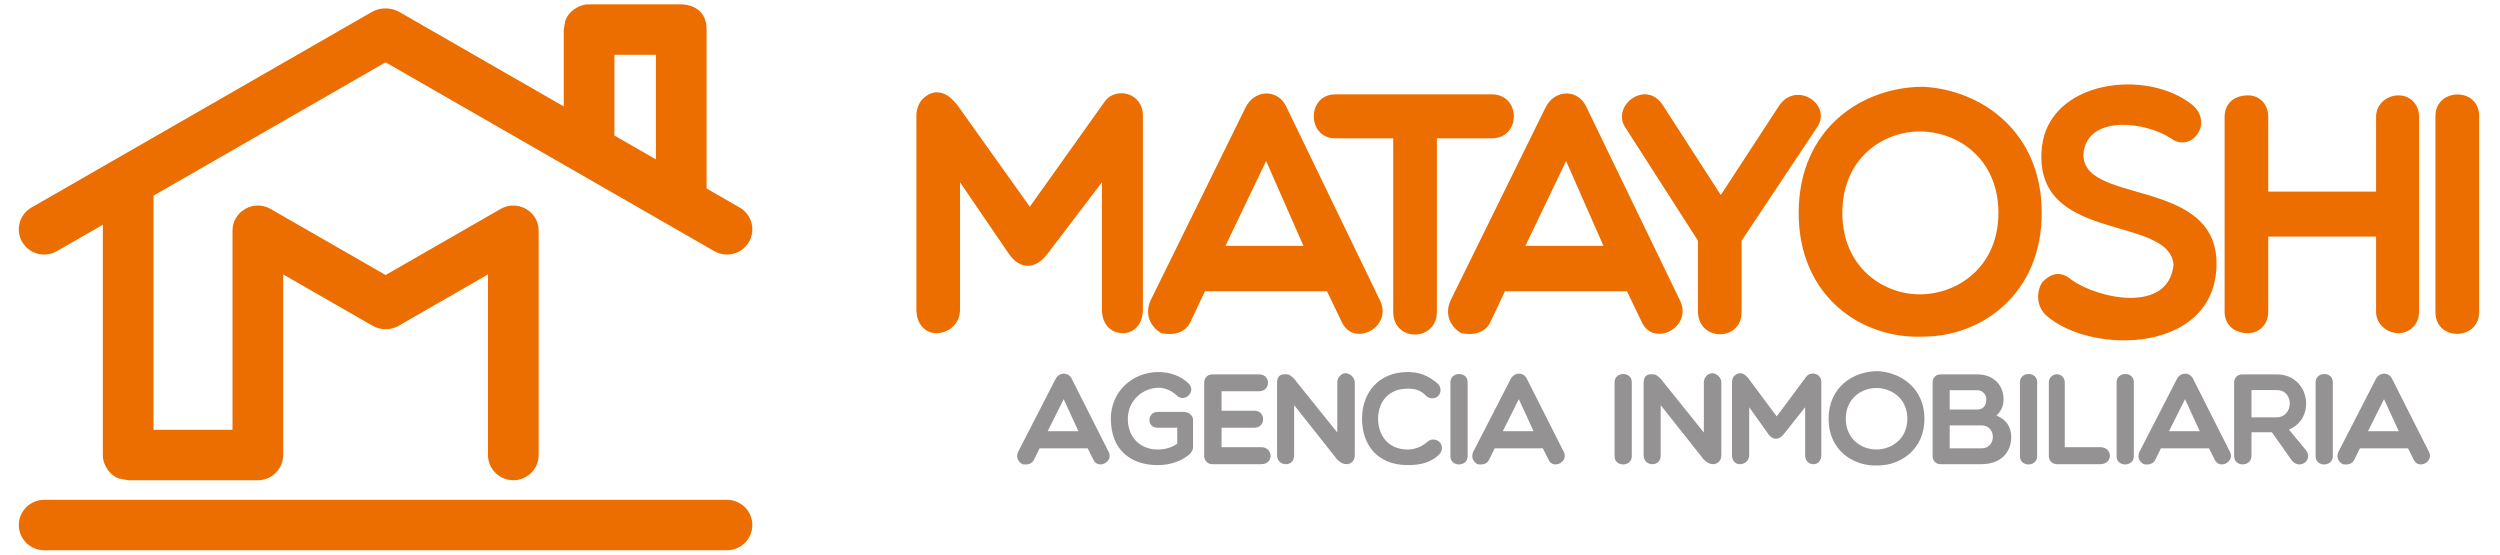
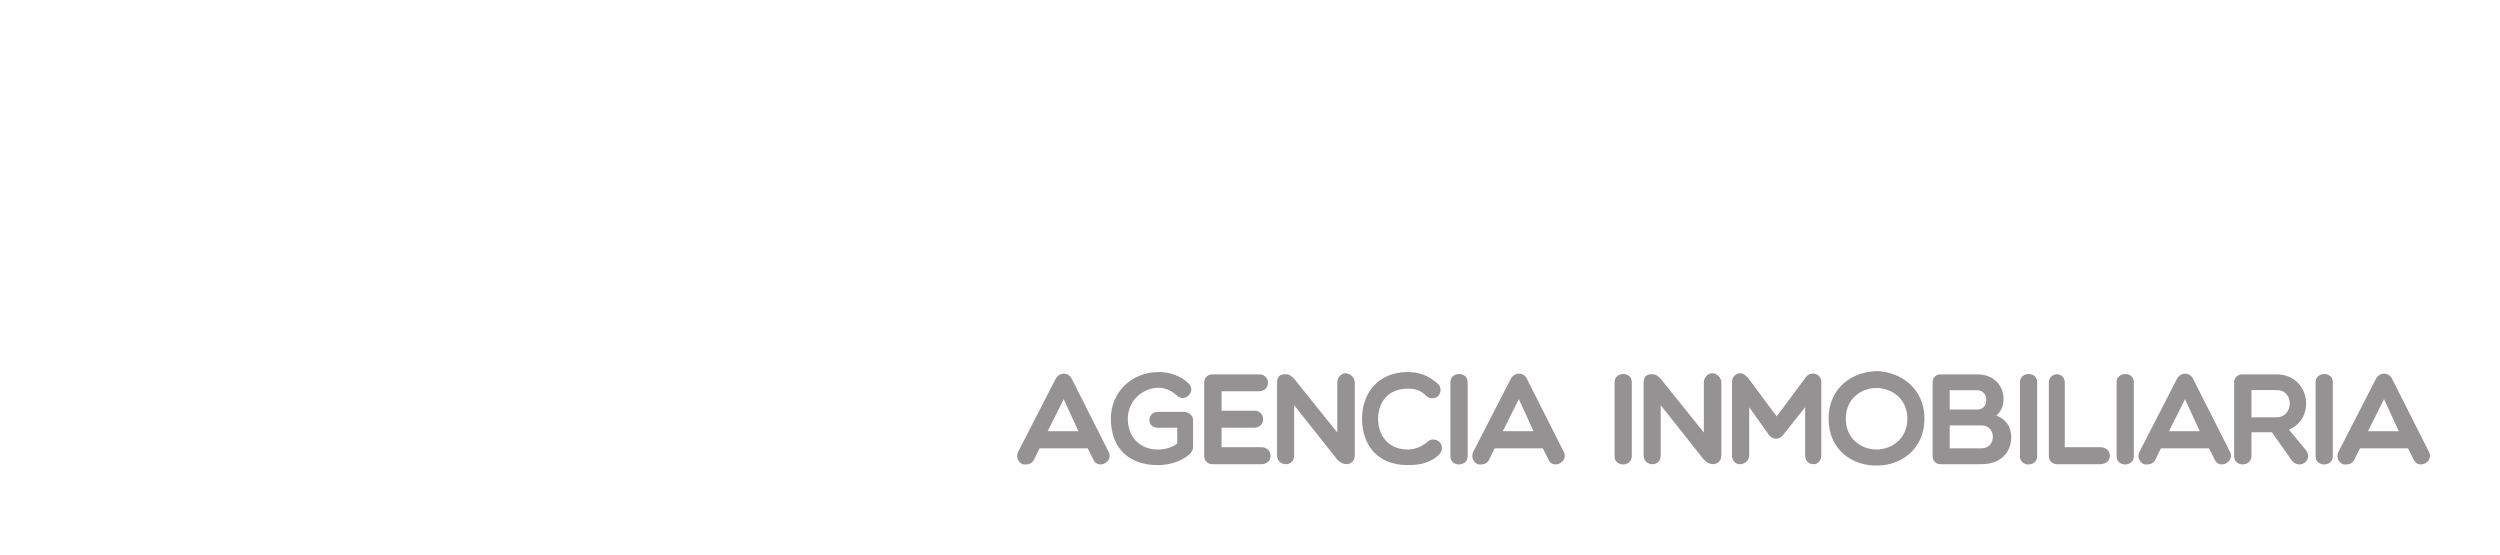
<svg xmlns="http://www.w3.org/2000/svg" width="284" height="63" viewBox="0 0 284 63" fill="none">
-   <path fill-rule="evenodd" clip-rule="evenodd" d="M64.216 2.375L64.041 3.357V12.089L45.336 1.343C44.434 0.825 43.17 0.825 42.269 1.343L3.574 23.574C2.204 24.362 1.729 26.121 2.52 27.486C3.312 28.852 5.082 29.323 6.454 28.535L11.683 25.531L11.684 51.763C11.69 52.879 12.548 54.054 13.509 54.355L14.562 54.555C19.468 54.555 24.393 54.555 29.292 54.555C30.874 54.555 32.17 53.266 32.17 51.69V31.175L42.336 37.015C43.227 37.528 44.377 37.528 45.269 37.015L55.434 31.175V51.69C55.434 53.265 56.73 54.555 58.313 54.555C59.897 54.555 61.193 53.266 61.193 51.69V26.202C61.176 23.956 58.746 22.657 56.877 23.731L43.802 31.242L30.728 23.731C28.843 22.648 26.412 23.98 26.412 26.214V48.825H17.441V22.223L43.802 7.079L81.15 28.535C82.522 29.323 84.291 28.852 85.083 27.486C85.875 26.121 85.401 24.362 84.029 23.574L80.27 21.414V3.357C80.283 1.359 78.906 0.537 77.392 0.492L66.772 0.496C65.729 0.517 64.57 1.342 64.267 2.246L64.216 2.375ZM74.513 6.223V18.106L69.798 15.398V6.223H74.513ZM2.137 59.643C2.137 58.067 3.434 56.778 5.016 56.778C30.873 56.778 56.73 56.778 82.588 56.778C84.17 56.778 85.467 58.067 85.467 59.643C85.467 61.218 84.17 62.508 82.588 62.508C56.731 62.508 30.873 62.508 5.016 62.508C3.432 62.508 2.137 61.218 2.137 59.643ZM11.742 52.266C11.751 52.312 11.763 52.357 11.774 52.402L11.742 52.266Z" fill="#ED6E00" />
-   <path d="M276.667 35.466C276.667 38.785 281.626 38.706 281.626 35.466V13.175C281.626 9.858 276.667 9.975 276.667 13.175V35.466ZM114.658 28.908C115.896 30.625 117.587 30.625 118.94 28.908L125.176 20.71V35.154C125.176 36.871 126.228 37.848 127.58 37.848C128.783 37.848 129.834 36.871 129.834 35.154V13.175C129.834 10.482 126.791 9.858 125.551 11.458L116.987 23.483L108.721 11.887C108.083 11.146 107.445 10.482 106.354 10.482C105.754 10.482 104.1 11.146 104.1 13.175V35.154C104.1 36.871 105.152 37.848 106.354 37.848C107.707 37.848 109.059 36.871 109.059 35.154V20.71L114.658 28.908ZM135.266 36.52L136.881 33.086H150.744L152.397 36.52C153.75 39.565 158.295 37.145 156.754 34.1L146.161 12.2C145.222 10.053 142.517 10.13 141.501 12.2L130.72 34.1C129.969 35.74 130.72 37.145 131.922 37.848C133.274 38.122 134.665 37.848 135.266 36.52ZM139.211 27.933L143.832 18.29L148.076 27.933H139.211ZM158.271 35.428C158.271 38.902 163.23 38.823 163.23 35.428V15.714H169.466C172.809 15.714 172.809 10.716 169.466 10.716H151.697C148.428 10.716 148.428 15.714 151.697 15.714H158.271V35.428ZM169.344 36.52L170.958 33.086H184.821L186.473 36.52C187.826 39.565 192.371 37.145 190.832 34.1L180.237 12.2C179.298 10.053 176.593 10.13 175.579 12.2L164.797 34.1C164.046 35.74 164.797 37.145 165.999 37.848C167.352 38.122 168.742 37.848 169.344 36.52ZM173.287 27.933L177.909 18.29L182.154 27.933H173.287ZM192.891 27.346V35.388C192.891 38.785 197.85 38.862 197.85 35.428V27.346L206.34 14.581C208.293 11.966 204.124 9.116 202.133 11.966L195.483 22.155L188.908 11.966C186.955 8.921 182.898 12.082 184.701 14.581L192.891 27.346ZM231.941 24.184C231.941 14.932 225.067 10.209 218.492 9.858C211.542 9.858 204.329 14.581 204.329 24.184C204.329 33.749 211.542 38.551 218.492 38.239C225.067 38.239 231.941 33.436 231.941 24.184ZM227.02 24.184C227.02 30.313 222.399 33.436 218.078 33.436C213.871 33.436 209.288 30.313 209.288 24.184C209.288 18.016 213.871 14.932 218.078 14.932C222.399 14.932 227.02 18.016 227.02 24.184ZM246.913 30.079C246.348 35.623 238.422 33.983 235.342 31.796C234.065 30.704 232.975 31.055 231.998 32.07C231.321 33.124 231.284 34.841 232.524 35.895C237.709 40.347 251.533 40.111 251.797 30.196C252.06 19.811 235.717 23.483 236.731 17.079C237.52 13.02 243.832 13.878 246.612 15.714C248.866 17.431 251.571 14.034 249.017 11.887C243.832 7.75 232.825 9.116 231.961 16.689C230.796 27.776 246.424 24.301 246.913 30.079ZM255.383 37.848C256.698 37.848 257.674 36.794 257.674 35.428V26.878H269.921V35.428C269.921 36.794 271.122 37.848 272.476 37.848C273.791 37.848 274.805 36.794 274.805 35.428V13.254C274.805 11.849 273.791 10.833 272.476 10.833C271.122 10.833 269.921 11.849 269.921 13.254V21.764H257.674V13.254C257.674 11.849 256.698 10.833 255.383 10.833C253.692 10.833 252.715 11.849 252.715 13.254V35.428C252.715 36.794 253.692 37.848 255.383 37.848Z" fill="#ED6E00" />
  <path d="M117.458 52.23L118.095 50.933H123.563L124.215 52.23C124.747 53.38 126.54 52.466 125.933 51.316L121.755 43.045C121.385 42.235 120.318 42.263 119.918 43.045L115.665 51.316C115.369 51.935 115.665 52.466 116.139 52.731C116.673 52.835 117.222 52.731 117.458 52.23ZM119.013 48.987L120.836 45.345L122.511 48.987H119.013ZM135.528 50.8V47.66C135.528 47.203 135.025 46.79 134.477 46.79H131.514C130.328 46.79 130.195 48.588 131.514 48.588H133.735V50.402C133.188 50.8 132.417 51.065 131.514 51.065C129.572 51.065 128.12 49.739 128.12 47.556C128.12 45.478 129.854 44.047 131.647 44.047C132.417 44.047 133.188 44.446 133.735 44.977C134.624 45.758 135.929 44.446 135.025 43.561C134.106 42.661 132.817 42.263 131.647 42.263C128.521 42.263 126.194 44.578 126.194 47.556C126.194 51.065 128.402 52.835 131.514 52.835C132.817 52.835 134.106 52.466 135.158 51.596C135.409 51.316 135.528 51.065 135.528 50.8ZM143.287 52.731C144.738 52.731 144.635 50.8 143.287 50.8H138.768V48.588H142.501C143.82 48.588 143.82 46.658 142.501 46.658H138.768V44.446H143.035C144.368 44.446 144.397 42.529 143.035 42.529H137.715C137.197 42.529 136.797 42.912 136.797 43.443V51.817C136.797 52.334 137.197 52.731 137.715 52.731H143.287ZM145.073 51.714C145.073 52.364 145.547 52.731 146.081 52.731C146.614 52.731 147.014 52.364 147.014 51.714V46.023L151.918 52.216C152.348 52.613 152.6 52.731 153.118 52.731C153.504 52.613 153.903 52.364 153.903 51.714V43.413C153.903 42.926 153.385 42.397 152.852 42.397C152.348 42.397 151.918 42.926 151.918 43.413V49.133L147.014 43.03C146.614 42.647 146.495 42.514 145.962 42.514C145.192 42.514 145.073 43.03 145.073 43.561V51.714ZM159.928 52.835C161.158 52.835 162.403 52.644 163.44 51.685C163.958 51.168 163.839 50.623 163.603 50.299C163.336 49.944 162.699 49.768 162.24 50.122C161.558 50.726 160.773 51.065 159.928 51.065C157.631 51.065 156.55 49.385 156.55 47.556C156.55 45.758 157.647 44.15 159.928 44.15C160.773 44.15 161.395 44.327 162.003 44.962C162.358 45.316 162.965 45.359 163.365 45.006C163.766 44.593 163.721 43.944 163.321 43.575C162.24 42.647 161.217 42.263 159.928 42.263C156.52 42.263 154.727 44.71 154.727 47.556C154.727 50.402 156.342 52.835 159.928 52.835ZM164.767 51.831C164.767 53.086 166.723 53.056 166.723 51.831V43.413C166.723 42.16 164.767 42.204 164.767 43.413V51.831ZM169.161 52.23L169.798 50.933H175.266L175.918 52.23C176.452 53.38 178.244 52.466 177.636 51.316L173.459 43.045C173.088 42.235 172.021 42.263 171.621 43.045L167.368 51.316C167.073 51.935 167.368 52.466 167.843 52.731C168.376 52.835 168.925 52.731 169.161 52.23ZM170.718 48.987L172.539 45.345L174.215 48.987H170.718ZM183.416 51.831C183.416 53.086 185.371 53.056 185.371 51.831V43.413C185.371 42.16 183.416 42.204 183.416 43.413V51.831ZM186.714 51.714C186.714 52.364 187.188 52.731 187.721 52.731C188.255 52.731 188.654 52.364 188.654 51.714V46.023L193.558 52.216C193.989 52.613 194.241 52.731 194.759 52.731C195.143 52.613 195.544 52.364 195.544 51.714V43.413C195.544 42.926 195.026 42.397 194.492 42.397C193.989 42.397 193.558 42.926 193.558 43.413V49.133L188.654 43.03C188.255 42.647 188.136 42.514 187.602 42.514C186.832 42.514 186.714 43.03 186.714 43.561V51.714ZM200.916 49.356C201.405 50.004 202.072 50.004 202.606 49.356L205.065 46.259V51.714C205.065 52.364 205.48 52.731 206.013 52.731C206.488 52.731 206.902 52.364 206.902 51.714V43.413C206.902 42.397 205.702 42.16 205.213 42.764L201.835 47.306L198.576 42.926C198.324 42.647 198.072 42.397 197.642 42.397C197.405 42.397 196.753 42.647 196.753 43.413V51.714C196.753 52.364 197.168 52.731 197.642 52.731C198.175 52.731 198.709 52.364 198.709 51.714V46.259L200.916 49.356ZM218.616 47.572C218.616 44.077 215.904 42.293 213.312 42.16C210.571 42.16 207.726 43.944 207.726 47.572C207.726 51.184 210.571 52.997 213.312 52.879C215.904 52.879 218.616 51.065 218.616 47.572ZM216.675 47.572C216.675 49.885 214.853 51.065 213.149 51.065C211.489 51.065 209.682 49.885 209.682 47.572C209.682 45.241 211.489 44.077 213.149 44.077C214.853 44.077 216.675 45.241 216.675 47.572ZM225.648 45.345C225.648 46.127 225.247 46.524 224.611 46.524H221.485V44.327H224.611C225.247 44.327 225.648 44.858 225.648 45.345ZM225.1 52.731C227.322 52.731 228.478 51.346 228.478 49.65C228.478 48.559 227.959 47.66 226.789 47.203C227.411 46.658 227.604 46.009 227.604 45.345C227.604 43.842 226.552 42.529 224.611 42.529H220.447C219.914 42.529 219.543 42.912 219.543 43.443V51.817C219.543 52.334 219.914 52.731 220.447 52.731H225.1ZM221.485 48.324C222.655 48.324 223.974 48.324 225.1 48.324C226.818 48.324 226.818 50.933 225.1 50.933H221.485V48.324ZM229.465 51.831C229.465 53.086 231.421 53.056 231.421 51.831V43.413C231.421 42.16 229.465 42.204 229.465 43.413V51.831ZM232.749 51.831C232.749 52.364 233.163 52.731 233.681 52.731H238.586C240.068 52.731 240.038 50.8 238.586 50.8H234.556V43.413C234.556 42.926 234.155 42.514 233.681 42.514C233.163 42.514 232.749 42.926 232.749 43.413V51.831ZM240.446 51.831C240.446 53.086 242.402 53.056 242.402 51.831V43.413C242.402 42.16 240.446 42.204 240.446 43.413V51.831ZM244.841 52.23L245.477 50.933H250.945L251.598 52.23C252.131 53.38 253.923 52.466 253.316 51.316L249.138 43.045C248.767 42.235 247.701 42.263 247.3 43.045L243.048 51.316C242.752 51.935 243.048 52.466 243.522 52.731C244.055 52.835 244.604 52.731 244.841 52.23ZM246.397 48.987L248.219 45.345L249.894 48.987H246.397ZM255.769 49.105H258.095L260.332 52.289C261.222 53.41 262.762 52.319 261.992 51.184L260.022 48.795C263.163 47.542 262.393 42.529 258.629 42.529H254.688C254.199 42.529 253.799 42.912 253.799 43.429V51.803C253.799 53.1 255.769 53.056 255.769 51.774V49.105ZM255.769 44.313H258.629C260.673 44.313 260.556 47.408 258.629 47.408H255.769V44.313ZM263.053 51.831C263.053 53.086 265.009 53.056 265.009 51.831V43.413C265.009 42.16 263.053 42.204 263.053 43.413V51.831ZM267.447 52.23L268.084 50.933H273.552L274.204 52.23C274.737 53.38 276.53 52.466 275.922 51.316L271.745 43.045C271.374 42.235 270.307 42.263 269.907 43.045L265.654 51.316C265.359 51.935 265.654 52.466 266.128 52.731C266.662 52.835 267.211 52.731 267.447 52.23ZM269.004 48.987L270.825 45.345L272.501 48.987H269.004Z" fill="#949292" />
</svg>